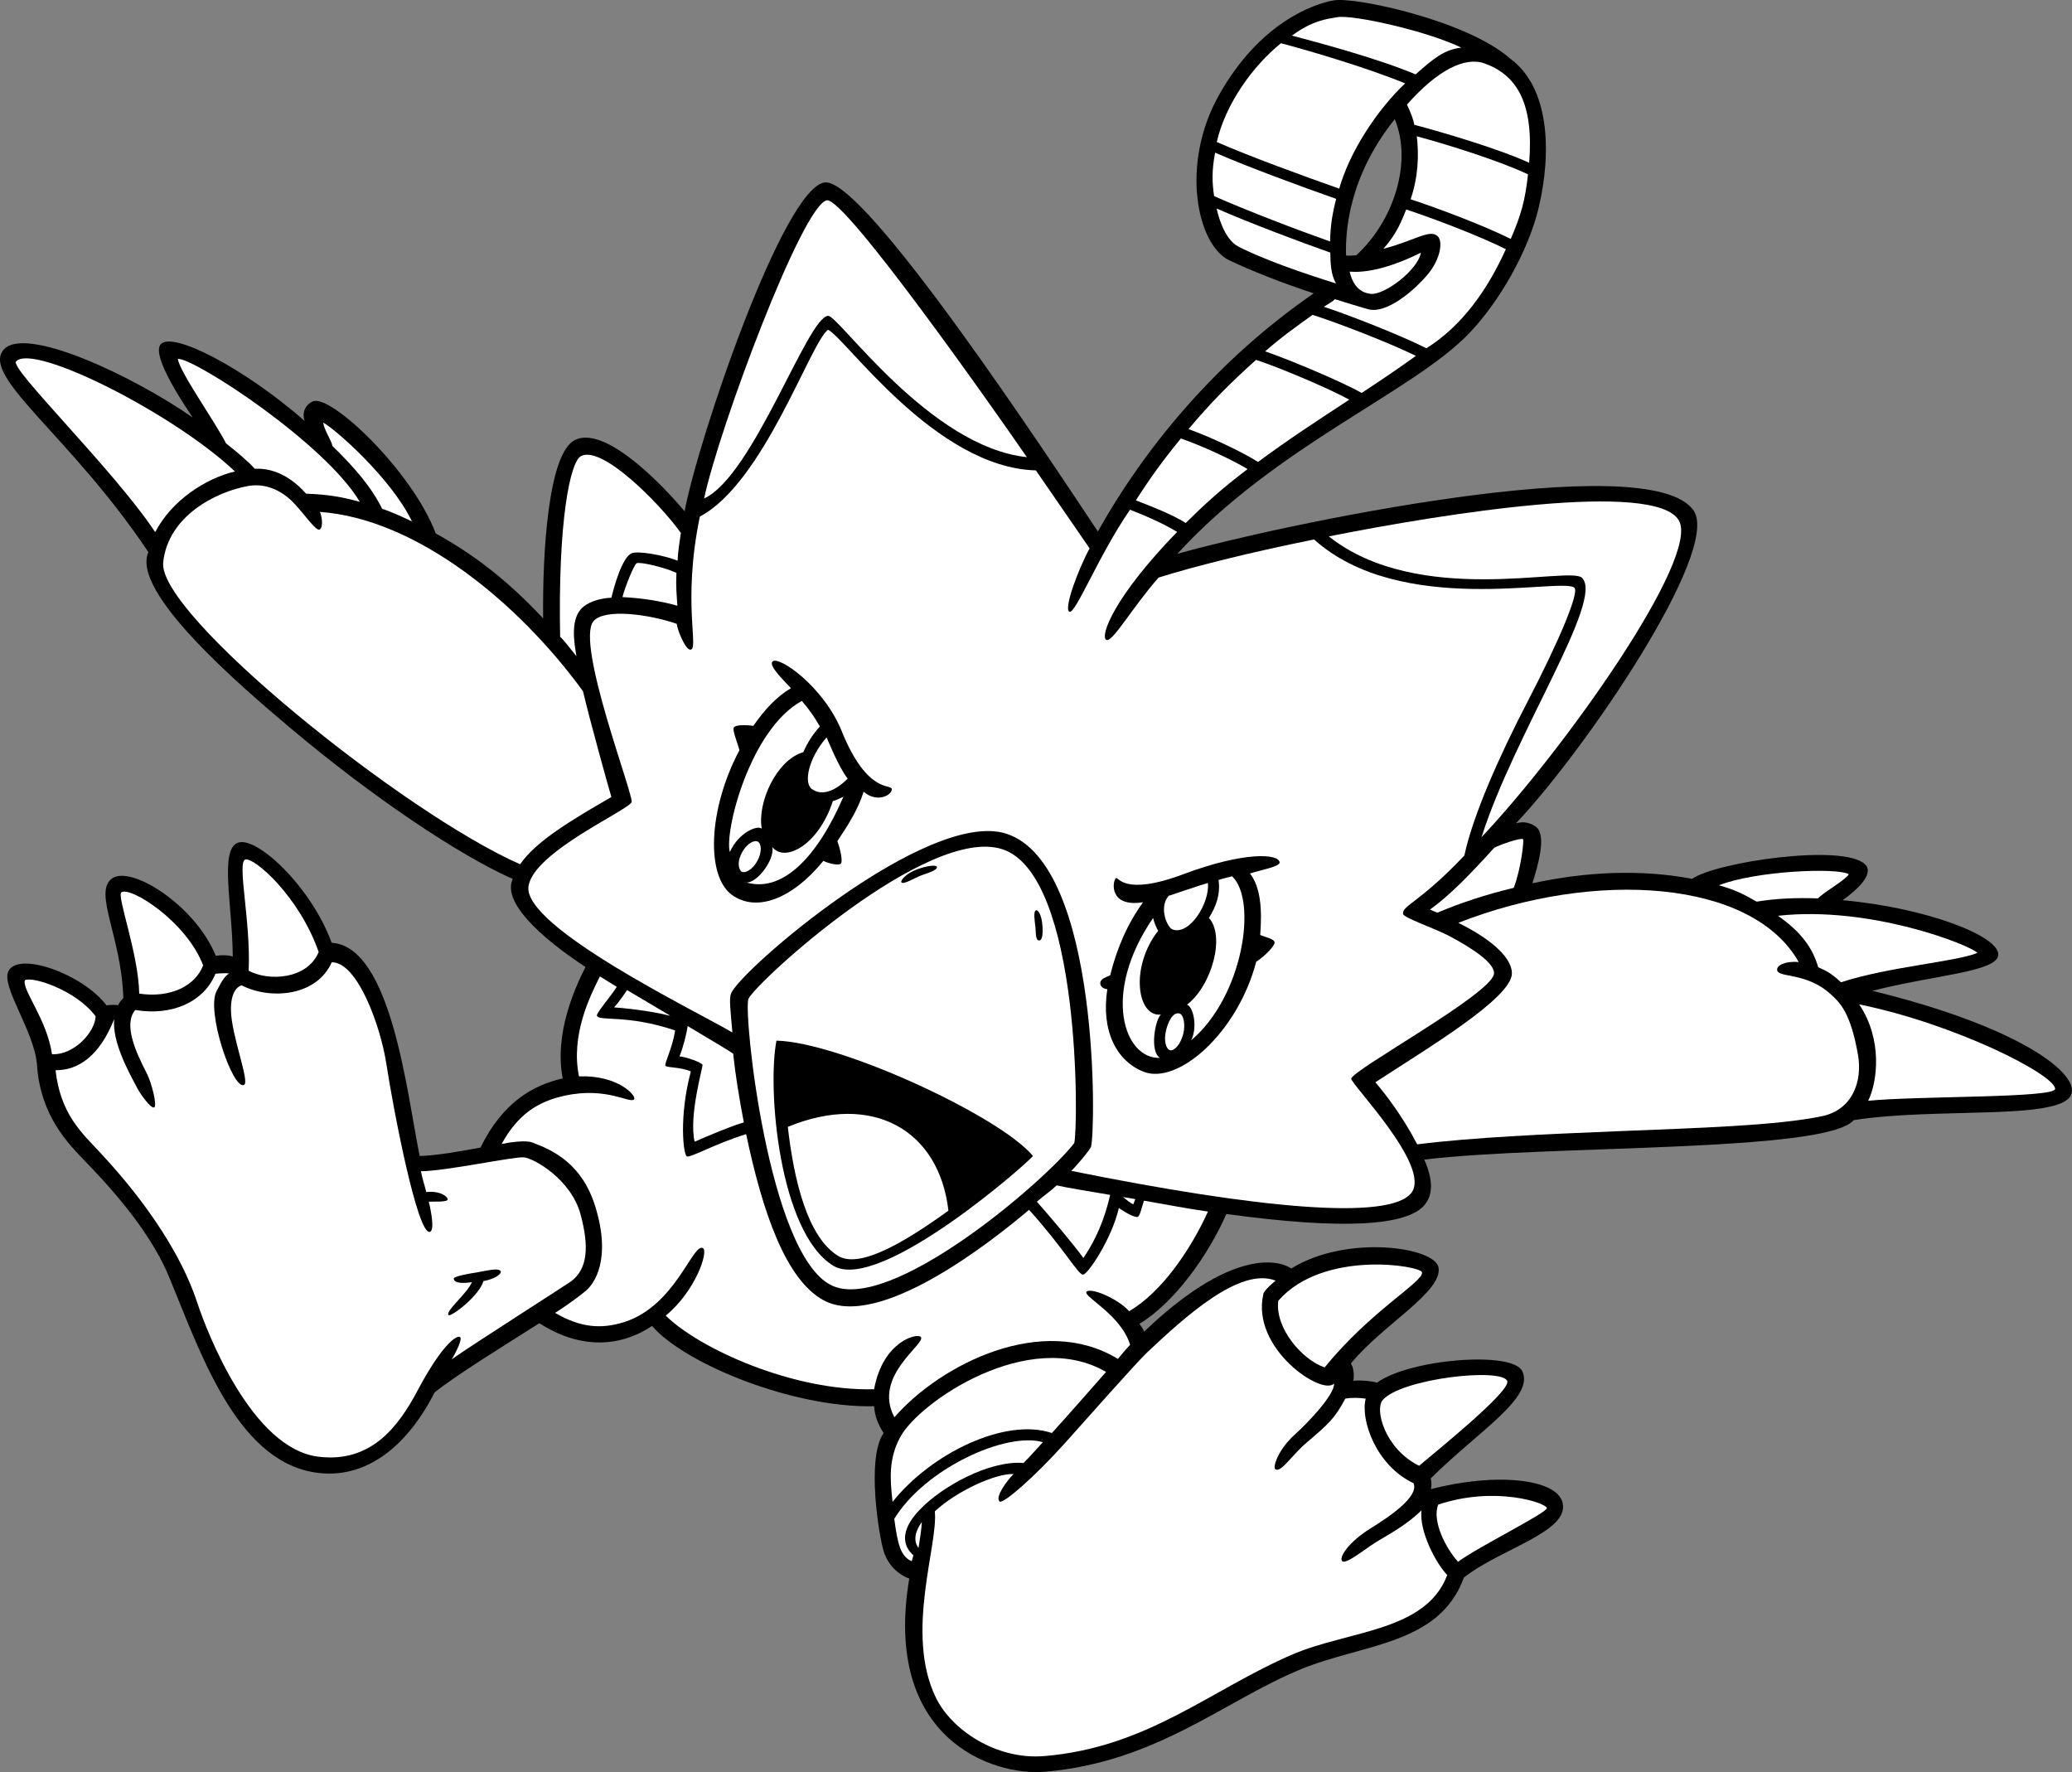
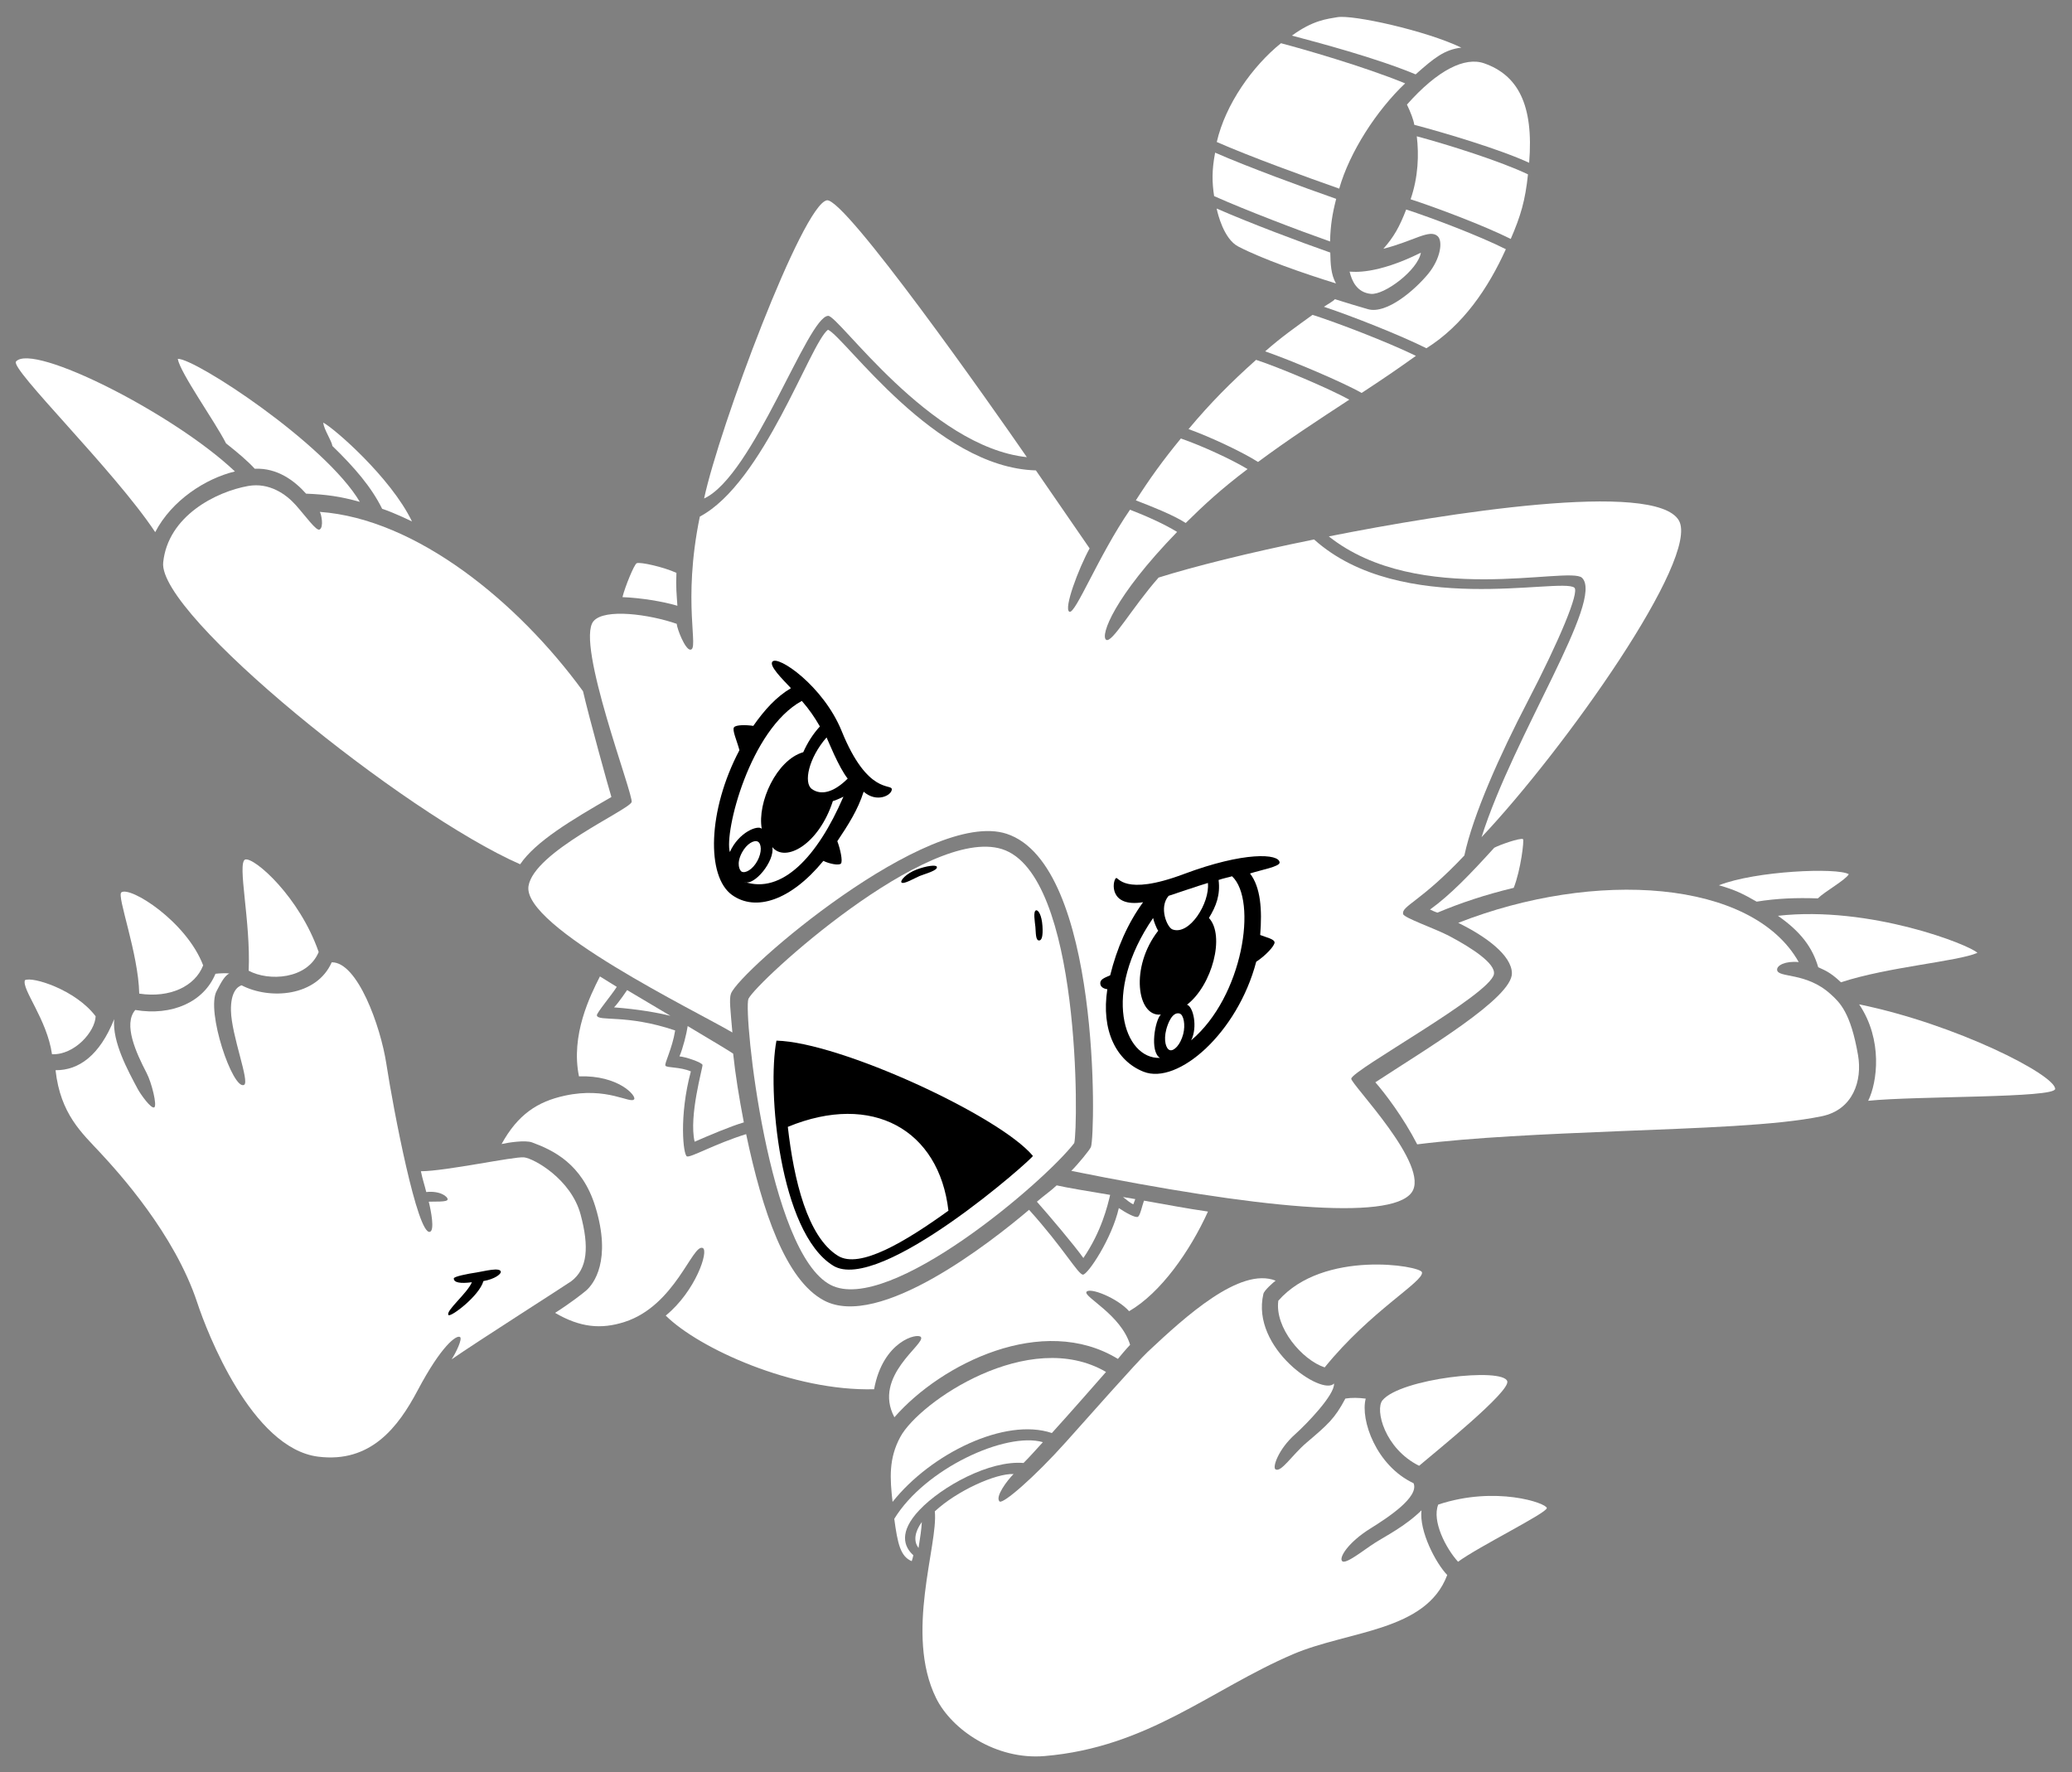
<svg xmlns="http://www.w3.org/2000/svg" version="1.1" id="artwork" x="0px" y="0px" viewBox="0 0 373.647 319.564" style="enable-background:new 0 0 373.647 319.564;" xml:space="preserve">
  <rect x="0" y="0" width="373.647" height="319.564" fill="#808080" stroke="none" />
  <g>
-     <path d="M373.461,197.489c-2.194,4.589-24.233,2.157-39.171,4.503   c-5.096,5.899-55.298,4.431-77.44,7.114c0.721,1.706,2.245,5.508,0.093,8.125   c-3.177,3.865-14.737,4.564-35.787,1.688c-3.226,7.367-9.356,16.009-15.685,19.805   c0.501,0.739,0.656,0.835,0.84,1.421c17.146-16.405,25.457-12.241,26.536-11.387   c9.949-6.194,25.889-3.9,26.564-0.198c0.795,4.376-10.157,10.394-15.796,17.307   c0.712,1.179,0.511,2.798,0.435,3.117c1.578-0.119,3.496,0.088,4.258,0.355   c5.949-4.308,24.482-5.769,26.215-2.066c2.232,4.767-8.009,10.866-16.507,19.321   c0.157,0.555,0.142,1.25,0.037,1.937c11.756-3.039,22.735-1.879,23.74,2.482   c1.211,5.253-11.281,8.29-17.807,13.47c-4.434,12.178-18.173,11.893-29.5,16.57   c-13.724,5.666-25.945,16.758-46.154,18.453c-9.112,0.764-29.241-5.752-24.361-34.851   c-1.566-0.545-3.684-2.026-4.594-4.85c-0.838-2.595-3.202-16.812-0.036-21.378   c-1.126-1.814-1.581-3.151-1.718-4.843c-14.535,0.342-34.132-7.622-40.036-14.483   c-4.459,3.032-11.721,5.016-20.326-0.485c-5.482,3.478-15.334,9.559-18.889,12.49   c-4.934,9.665-12.389,15.848-21.602,14.417c-14.435-2.243-20.886-22.408-26.439-35.624   c-3.633-8.647-11.622-17.017-14.831-20.344c-3.21-3.326-8.265-8.356-8.842-17.708   c-0.556-6.015-6.492-13.967-5.134-16.717c1.792-3.629,13.387,0.494,17.684,6.161   c0.625-0.12,1.806-0.074,2.124-0.041c0.248-0.572,0.456-0.794,0.914-1.268   c-0.353-11.084-5.41-18.968-2.102-21.526c3.321-2.569,14.998,4.676,18.77,13.892   c1.066-0.122,1.903-0.166,3.066,0.129c-0.089-9.404-2.346-18.964,0.794-20.457   c3.276-1.556,13.323,7.805,17.037,17.988c10.757,0.676,13.578,27.133,15.867,38.453   c3.15-0.098,7.118-0.81,10.973-1.523c4.091-8.338,9.598-11.249,14.825-12.475   c-1.584-8.135,2.307-16.564,4.115-20.083c-8.376-5.497-15.06-11.833-13.12-15.876   c-9.754-4.343-25.163-14.659-39.902-27.051c-9.541-8.023-28.989-24.752-25.805-31.885   C12.873,78.794-3.04,68.2,0.501,63.254c3.541-4.945,23.671,4.638,34.237,12.032   c-0.696-1.103-7.64-11.053-5.754-13.205c2.102-2.397,14.914,4.201,25.958,13.816   c-0.648-1.778,0.481-3.14,1.495-3.529c3.304-1.267,17.859,12.565,22.149,23.829   c6.944,3.866,12.803,8.336,19.36,15.318c-0.142-12.286,0.983-29.603,5.634-32.114   c5.383-2.907,15.93,8.052,19.875,12.808c2.413-12.914,17.851-58.497,25.303-59.31   c7.21-0.789,40.679,50.124,49.218,62.941c8.674-15.437,21.616-30.994,38.932-42.943   c-5.636-1.832-11.518-4.173-15.242-5.958c-5.782-2.771-8.877-17.255-1.866-29.757   c7.355-13.12,17.084-16.478,20.719-17.114c3.823-0.671,24.014,3.616,31.833,10.516   c7.036,5.16,7.509,16.701,5.141,26.781c-1.866,7.929-7.154,17.104-12.565,22.746   c-10.186,10.622-34.764,20.232-52.621,39.768c17.687-5.04,85.225-19.455,93.118-7.79   c4.913,7.259-19.562,43.217-32.048,56.376c1.522-0.432,2.657-0.01,3.512,0.558   c2.148,1.427,0.416,7.179-0.553,10.263c9.765-2.12,19.609-2.553,28.802-0.804   c4.365-3.04,27.114-6.379,31.142-2.661c2.337,2.159-3.616,6.223-4.001,6.516   c14.952,1.324,28.374,6.455,28.07,9.9c-0.268,3.05-11.79,3.621-22.693,6.437   C364.628,185.277,375.218,193.815,373.461,197.489z M251.516,21.487   c-8.348,10.434-8.921,20.341-8.779,24.59c0.387,0.047,1.079,0.028,1.833-0.036   C251.365,39.826,254.735,29.225,251.516,21.487z" />
    <path style="fill:#FFFFFF;" d="M82.954,241.099c-0.641-0.397-3.35,1.531-7.649,9.648   c-3.478,6.564-8.429,13.132-17.941,11.93c-11.965-1.513-20.023-22.399-21.787-27.753   c-4.105-12.449-14.252-23.561-17.523-27.085c-3.272-3.522-7.153-6.92-8.037-14.849   c4.197,0.031,7.951-2.653,10.575-9.205c-0.369,4.113,2.512,9.343,4.243,12.588   c0.533,0.997,2.424,3.626,2.983,3.317c0.559-0.308-0.467-4.445-1.371-6.182   c-1.908-3.667-4.27-8.818-2.052-11.379c6.67,1.12,12.366-1.468,14.461-6.529   c0.749-0.098,2.083-0.134,2.499-0.048c-0.994,0.44-1.742,2.177-2.274,3.127   c-1.998,3.582,2.912,17.965,4.93,16.96c1.081-0.538-2.279-8.89-2.361-13.425   c-0.058-3.258,1.121-4.283,1.913-4.538c5.088,2.641,13.524,2.047,16.257-4.146   c4.642-0.082,8.81,11.504,9.854,18.314c1.273,8.301,5.623,30.954,7.856,30.29   c0.881-0.263,0.203-3.794-0.211-5.433c0.899-0.059,3.313,0.112,3.401-0.386   c0.09-0.496-1.328-1.634-3.852-1.356c-0.319-1.329-0.647-2.201-0.968-3.75   c4.463-0.012,16.828-2.692,18.601-2.506c1.772,0.188,8.484,3.925,10.2,10.306   c1.571,5.836,1.258,9.812-1.686,12.035c-0.725,0.546-17.116,10.974-21.567,14.083   C82.242,243.894,83.44,241.4,82.954,241.099z" />
    <path style="fill:#FFFFFF;" d="M331.979,177.136c-1.964-1.877-3.025-2.21-4.095-2.713   c-1.022-3.515-3.097-6.373-7.263-9.279c16.607-1.864,34.635,5.272,35.968,6.685   C352.975,173.395,340.532,174.335,331.979,177.136z" />
    <path style="fill:#FFFFFF;" d="M333.397,157.647c-0.625,1.079-4.293,3.086-5.584,4.358   c-3.891-0.138-7.391-0.004-11.032,0.587c-2.52-1.441-3.92-2.133-6.808-2.953   C316.634,157.028,331.352,156.414,333.397,157.647z" />
    <path style="fill:#FFFFFF;" d="M274.639,151.316c0.255,0.118-0.39,5.537-1.664,8.784   c-5.147,1.241-9.627,2.736-13.75,4.473c-0.445-0.125-1.092-0.438-1.344-0.558   c3.609-2.6,7.093-6.202,11.58-11.141C270.489,152.329,274.094,151.065,274.639,151.316z" />
    <path style="fill:#FFFFFF;" d="M302.749,93.849c3.896,6.682-20.587,41.22-35.576,57.111   c5.827-18.458,22.215-42.868,18.105-46.773c-2.283-2.169-29.458,5.394-45.652-7.458   C260.522,92.573,298.493,86.549,302.749,93.849z" />
    <path style="fill:#FFFFFF;" d="M212.948,79.072c3.852,1.331,9.203,3.805,12.025,5.52   c-4.7,3.554-7.791,6.394-11.148,9.716c-2.334-1.492-6.242-3.016-8.997-4.078   C207.347,86.298,209.684,83.04,212.948,79.072z" />
    <path style="fill:#FFFFFF;" d="M236.691,56.778c4.281,1.355,13.489,4.875,18.645,7.393   c-3.245,2.324-5.882,4.131-9.79,6.689c-3.252-1.869-12.597-5.84-17.397-7.5   C231.133,60.737,233.465,59.119,236.691,56.778z" />
    <path style="fill:#FFFFFF;" d="M272.435,43.089c-4.77-2.395-13.399-5.643-18.058-7.154   c1.39-4.047,1.513-8.031,1.115-11.357c5.783,1.554,15.136,4.514,20.052,6.866   C275.044,36.182,274.25,38.883,272.435,43.089z" />
    <path style="fill:#FFFFFF;" d="M247.204,52.992c-2.542-0.26-3.435-2.372-3.828-4.011   c0.662,0.022,4.754,0.606,12.853-3.414C255.688,48.716,249.648,53.242,247.204,52.992z" />
    <path style="fill:#FFFFFF;" d="M239.854,43.548c-5.712-2.011-15.165-5.625-20.911-8.183   c-0.366-2.465-0.436-4.604,0.183-7.838c5.809,2.557,16.025,6.301,21.831,8.332   C240.27,38.514,239.921,40.65,239.854,43.548z" />
    <path style="fill:#FFFFFF;" d="M275.755,29.356c-5.272-2.437-15.152-5.378-20.719-6.853   c-0.106-0.845-0.681-2.324-1.32-3.642c5.54-6.253,10.455-8.667,13.943-7.436   C273.656,13.54,276.612,18.783,275.755,29.356z" />
    <path style="fill:#FFFFFF;" d="M241.161,3.099c2.772-0.486,15.941,2.401,22.36,5.488   c-3.046,0.364-4.893,1.853-8.242,4.826c-7.068-2.963-17.749-5.784-22.305-6.99   C236.775,3.637,239.334,3.418,241.161,3.099z" />
    <path style="fill:#FFFFFF;" d="M230.999,7.795c3.776,0.987,14.911,4.17,22.393,7.238   c-5.143,4.86-10.036,12.419-11.888,18.982c-5.88-2.061-16.387-5.885-22.082-8.411   C220.992,18.78,225.888,11.91,230.999,7.795z" />
    <path style="fill:#FFFFFF;" d="M219.403,37.606c5.983,2.62,15.025,6.028,20.49,7.941   c0.039,2,0.105,3.942,1.024,5.564c-5.888-1.814-13.333-4.421-17.631-6.663   C220.699,43.101,219.591,38.56,219.403,37.606z" />
    <path style="fill:#FFFFFF;" d="M246.673,55.752c3.419,0.968,8.553-3.544,10.879-6.377   c2.24-2.73,2.677-5.884,1.704-6.784c-1.46-1.342-4.274,0.867-9.792,2.272   c1.876-2.12,2.907-3.933,4.115-7.081c4.619,1.495,13.256,4.777,17.974,7.156   c-3.199,7.064-7.702,13.702-14.326,17.862c-4.774-2.393-13.667-5.883-18.48-7.48   c0.534-0.379,1.714-1.004,1.974-1.371C242.79,54.598,245,55.278,246.673,55.752z" />
    <path style="fill:#FFFFFF;" d="M226.512,64.892c4.149,1.36,13.041,5.111,16.808,7.179   c-5.679,3.713-11.097,7.251-16.454,11.235c-2.748-1.757-8.539-4.494-12.533-5.927   C218.28,72.658,221.888,69.03,226.512,64.892z" />
    <path style="fill:#FFFFFF;" d="M149.111,36.123c3.229-0.549,29.774,37.194,36.063,46.316   c-17.565-1.865-33.923-25.549-35.829-25.483c-3.71,0.127-13.482,28.845-22.372,32.936   C129.711,77.067,144.751,36.865,149.111,36.123z" />
    <path style="fill:#FFFFFF;" d="M122.157,109.238c-2.649-0.803-6.716-1.434-9.907-1.56   c0.442-1.806,2.108-5.916,2.571-6.113c0.639-0.267,4.85,0.68,7.16,1.738   C121.862,105.909,122.021,107.115,122.157,109.238z" />
-     <path style="fill:#FFFFFF;" d="M104.76,82.255c3.785-2.045,14.277,8.604,18.019,13.844   c-0.325,2.149-0.477,3.183-0.591,5.012c-2.464-1.005-7.154-1.818-8.277-1.341   c-1.708,0.726-3.145,5.89-3.66,8.009c-2.342,0.124-4.495,0.863-5.584,2.17   c-1.785,2.142-1.109,6.078-0.714,8.39c-1.367-1.702-2.426-3.089-2.943-3.507   C100.603,93.914,102.813,83.306,104.76,82.255z" />
    <path style="fill:#FFFFFF;" d="M74.293,94.03c-2.242-1.103-4.873-2.154-5.378-2.272   c-1.911-3.89-4.973-7.455-8.97-11.33c-0.152-0.989-1.491-2.869-1.664-4.219   C60.151,77.141,70.458,86.067,74.293,94.03z" />
    <path style="fill:#FFFFFF;" d="M32.056,64.71c3.062-0.135,26.575,15.23,32.835,25.791   c-3.574-1-6.106-1.334-9.697-1.481c-2.08-2.329-5.184-4.677-9.254-4.49   c-1.316-1.435-3.071-2.913-5.172-4.568C38.754,75.988,32.496,67.267,32.056,64.71z" />
    <path style="fill:#FFFFFF;" d="M2.892,65.187c3.073-3.441,28.533,9.457,39.472,19.829   c-5.326,1.283-11.402,5.22-14.376,10.945C20.616,84.835,1.754,66.496,2.892,65.187z" />
-     <path style="fill:#FFFFFF;" d="M29.427,101.435c0.862-8.423,9.591-12.779,15.321-13.797   c3.806-0.676,6.84,1.487,8.567,3.419c1.791,2.004,3.735,4.764,4.32,4.434   c0.804-0.455,0.289-2.837,0.039-3.184c17.442,1.251,35.798,16.329,47.463,32.344   c1.08,4.704,4.662,17.628,5.118,19.072c-7.371,4.248-13.667,8.043-16.457,12.131   C72.797,146.618,28.465,110.839,29.427,101.435z" />
+     <path style="fill:#FFFFFF;" d="M29.427,101.435c0.862-8.423,9.591-12.779,15.321-13.797   c3.806-0.676,6.84,1.487,8.567,3.419c1.791,2.004,3.735,4.764,4.32,4.434   c0.804-0.455,0.289-2.837,0.039-3.184c17.442,1.251,35.798,16.329,47.463,32.344   c1.08,4.704,4.662,17.628,5.118,19.072c-7.371,4.248-13.667,8.043-16.457,12.131   C72.797,146.618,28.465,110.839,29.427,101.435" />
    <path style="fill:#FFFFFF;" d="M44.209,154.994c1.659-0.453,9.814,6.747,13.26,16.686   c-2.077,4.964-9.033,5.306-12.625,3.368C45.24,166.119,42.728,155.652,44.209,154.994z" />
    <path style="fill:#FFFFFF;" d="M21.881,160.924c1.585-1.17,11.724,5.217,14.755,13.157   c-1.454,3.779-6.003,5.935-11.529,5.097C24.966,171.93,21.027,161.556,21.881,160.924z" />
    <path style="fill:#FFFFFF;" d="M189.686,258.416c-8.44-2.847-21.833,3.723-28.73,12.419   c-0.477-4.255-0.711-7.821,1.4-11.717c3.441-6.351,23.253-19.813,37.095-11.715   C198.816,248.127,192.578,255.254,189.686,258.416z" />
    <path style="fill:#FFFFFF;" d="M161.265,273.893c5.533-9.076,20.152-15.745,26.802-13.83   c-1.483,1.609-2.081,2.331-3.491,3.755c-6.136-0.507-14.742,4.221-18.778,8.487   c-3.742,3.954-2.808,6.622-1.093,8.147c-0.11,0.449-0.173,0.753-0.292,1.068   C162.363,280.68,161.865,278.327,161.265,273.893z" />
    <path style="fill:#FFFFFF;" d="M165.645,279.138c-0.968-1.212-0.671-2.948,0.591-4.673   C166.169,275.728,165.934,277.333,165.645,279.138z" />
    <path style="fill:#FFFFFF;" d="M278.936,271.944c0.051,0.876-12.208,6.9-16.004,9.684   c-2.185-2.399-4.755-7.345-3.573-10.308C269.724,267.87,278.886,271.067,278.936,271.944z" />
    <path style="fill:#FFFFFF;" d="M271.808,249.077c0.576,1.864-12.919,12.705-15.897,15.246   c-6.236-3.098-7.993-10.148-6.604-11.813C252.586,248.58,271.029,246.544,271.808,249.077z" />
    <path style="fill:#FFFFFF;" d="M256.428,229.431c0.356,1.679-9.246,6.912-17.549,17.153   c-4.075-1.354-9.027-7.162-8.357-12.029C238.618,225.307,256.175,228.233,256.428,229.431z" />
    <path style="fill:#FFFFFF;" d="M230.036,230.938c-0.411,0.307-2.057,1.743-2.205,2.376   c-2.311,9.879,10.645,18.477,12.73,16.175c0.205,1.997-5.045,7.406-6.992,9.136   c-3.062,2.717-4.141,5.994-3.553,6.344c1.013,0.603,2.984-2.587,5.553-4.778   c3.881-3.308,5.11-4.34,7.045-7.991c1.07-0.18,2.433-0.155,3.668,0.013   c-1.009,3.853,1.904,12.099,8.628,15.254c1.048,2.48-4.648,6.215-7.761,8.15   c-4.07,2.53-5.774,5.33-5.097,5.916c0.675,0.586,3.915-2.049,5.815-3.263   c1.976-1.265,5.526-3.023,8.471-5.914c-0.428,3.759,2.559,9.508,4.642,11.663   c-3.796,10.204-17.834,10.017-27.814,14.287c-14.813,6.336-26.104,16.793-44.822,18.365   c-8.697,0.729-16.711-4.72-19.538-10.46c-5.71-11.597,0.417-27.646-0.23-33.668   c3.944-3.685,10.996-6.878,14.206-6.732c-1.171,1.157-3.393,4.142-2.531,4.945   c0.587,0.548,6.272-4.357,11.922-10.668c3.924-4.382,12.886-14.518,14.773-16.287   C213.754,237.413,223.619,228.407,230.036,230.938z" />
    <path style="fill:#FFFFFF;" d="M203.616,236.447c-2.149-2.407-7.149-4.364-7.693-3.478   c-0.544,0.886,6.209,4.097,7.873,9.538c-0.755,0.802-1.897,2.157-2.202,2.543   c-13.549-8.268-31.864,0.862-40.305,10.526c-3.974-7.454,5.698-13.229,4.778-14.469   c-0.58-0.78-6.844,0.679-8.439,9.413c-14.648,0.395-31.648-7.393-37.575-13.281   c5.38-4.392,7.816-11.7,6.67-12.191c-1.86-0.796-4.946,10.392-14.087,13.334   c-4.25,1.368-8.039,1.001-12.534-1.634c2.767-1.756,4.891-3.429,5.549-3.982   c1.424-1.2,4.675-5.505,1.709-15.161c-2.388-7.784-7.687-10.222-11.412-11.596   c-1.236-0.457-4.304,0.025-5.496,0.293c2.951-5.36,6.496-7.653,11.397-8.721   c7.682-1.674,11.875,1.567,12.515,0.635c0.411-0.597-2.807-4.353-9.956-4.122   c-1.526-7.43,2.014-14.539,3.78-18.014c1.331,0.848,2.478,1.514,3.037,1.88   c-0.918,1.46-3.655,4.714-3.59,5.132c0.189,1.195,5.262-0.273,14.118,2.73   c-0.542,3.366-1.976,5.927-1.753,6.347c0.222,0.419,2.578,0.181,4.584,1.037   c-2.163,8.085-1.376,15.078-0.706,15.329c0.669,0.252,5.137-2.305,10.675-4.019   c2.939,13.977,7.13,26.306,14.016,29.986c9.936,5.312,30.027-10.413,37.005-16.339   c6.276,6.969,8.854,11.708,9.727,11.69c0.872-0.021,5.197-6.472,6.458-12.002   c1.173,0.795,3.064,1.865,3.468,1.559c0.407-0.306,0.73-1.959,1.069-2.896   c4.379,0.76,7.389,1.371,11.54,1.966C214.586,225.639,209.309,233.153,203.616,236.447z" />
    <path style="fill:#FFFFFF;" d="M186.983,216.7c2.23,2.524,6.568,7.629,8.384,10.153   c3.262-4.781,4.354-9.385,4.828-11.38c-3.697-0.613-8.085-1.345-9.643-1.717   C189.356,214.872,188.447,215.442,186.983,216.7z" />
    <path style="fill:#FFFFFF;" d="M204.727,216.234c-0.585-0.103-1.348-0.232-2.218-0.376   c0.697,0.567,1.413,1.131,1.861,1.321L204.727,216.234z" />
    <path style="fill:#FFFFFF;" d="M149.828,231.729c-11.31-5.759-15.786-48.946-14.869-51.599   c1.489-3.121,32.316-31.27,45.74-27.009c14.315,4.546,13.746,50.39,13.021,53.01   C188.34,213.136,160.335,237.079,149.828,231.729z" />
    <path style="fill:#FFFFFF;" d="M254.527,215.09c-3.889,5.112-27.943,2.793-61.337-3.947   c1.181-1.17,3.343-3.786,3.542-4.319c0.828-2.2,1.793-50.904-15.212-56.468   c-14.14-4.628-48.206,24.751-49.706,28.835c-0.349,0.947-0.087,2.941,0.259,6.997   c-6.283-3.729-37.994-19.074-36.764-26.424c1.036-6.183,17.935-13.603,18.588-15.11   c0.468-1.079-10.168-28.675-6.878-32.624c1.988-2.384,10.142-1.232,15.012,0.462   c0.086,0.975,1.521,4.635,2.445,4.664c1.682,0.054-1.5-8.326,1.726-23.998   c11.526-6.114,19.862-31.208,23.107-33.7c3.12,1.402,19.304,24.878,37.495,25.368   c1.433,2.08,9.689,14.066,9.689,14.066c-1.986,3.608-4.74,10.923-3.644,11.423   c1.081,0.492,5.218-10.086,10.928-18.397c2.764,1.051,6.216,2.599,8.495,4.004   c-11.425,11.765-13.838,18.633-12.819,19.435c1.018,0.8,4.661-5.741,9.477-11.203   c6.159-1.933,16.169-4.481,28.04-6.873c15.687,14.083,44.426,6.807,46.926,8.684   c0.985,0.739-2.695,9.525-8.44,20.583c-4.929,9.479-9.824,20.378-11.386,27.724   c-7.933,8.416-11.329,9.069-11.05,10.548c0.128,0.693,5.749,2.616,8.244,3.926   c4.22,2.218,8.489,5.044,8.135,6.928c-0.7,3.718-25.384,17.171-25.726,18.831   C243.489,195.391,258.162,210.307,254.527,215.09z" />
    <g>
      <path style="fill:#FFFFFF;" d="M110.733,181.658c4.35,0.329,7.847,0.959,10.163,1.52    c-3.202-1.903-6.24-3.703-7.809-4.637C113.087,178.54,111.619,180.745,110.733,181.658z" />
      <path style="fill:#FFFFFF;" d="M132.21,189.998c-0.409-0.308-4.087-2.516-8.197-4.965    c-0.192,1.353-0.863,4.012-1.483,5.463c1.157,0.087,4.084,1.109,4.156,1.545    c0.071,0.436-2.504,9.214-1.422,13.842c2.536-1.098,6.403-2.764,8.872-3.483    C133.264,197.811,132.628,193.934,132.21,189.998z" />
    </g>
    <path style="fill:#FFFFFF;" d="M328.526,201.29c-8.168,1.693-21.903,2.098-37.08,2.713   c-12.782,0.519-25.923,1.102-35.878,2.356c-2.543-4.933-5.849-9.245-7.55-11.19   c9.068-5.947,24.72-15.218,24.627-19.685c-0.066-3.225-4.683-6.623-9.676-9.066   c24.63-9.667,53.017-7.819,61.397,7.072c-2.4-0.235-4.005,0.604-3.895,1.429   c0.193,1.469,5.228,0.346,9.631,4.337c1.666,1.508,3.629,3.303,4.963,11.032   C335.853,194.852,334.186,200.118,328.526,201.29z" />
    <path style="fill:#FFFFFF;" d="M336.891,198.504c1.645-3.324,2.681-10.982-1.626-17.389   c17.524,3.596,35.288,12.691,35.341,15.241C370.64,198.037,345.605,197.607,336.891,198.504z" />
    <path d="M186.262,208.441c0.226,0.272-27.608,25.029-36.044,19.78   c-9.68-6.025-11.901-31.771-10.198-40.561C151.428,187.915,180.256,201.226,186.262,208.441z" />
    <path style="fill:#FFFFFF;" d="M171.032,218.319c-7.74,5.572-16.007,10.577-19.931,8.134   c-5.493-3.417-7.94-13.632-9.032-23.247C157.366,196.901,169.364,203.792,171.032,218.319z" />
    <path d="M87.177,231.016c2.11-0.376,3.143-1.269,3.136-1.644   c-0.021-0.952-3.217-0.08-4.332,0.083c-1.662,0.242-4.139,0.74-4.146,1.08   c-0.02,0.752,1.172,0.972,3.264,0.688c-0.837,2.008-4.821,5.206-4.221,5.916   C81.253,237.582,86.408,233.732,87.177,231.016z" />
    <path d="M165.835,157.97c0.889-0.374,3.435-1.013,3.09-1.69   c-0.177-0.346-1.848-0.15-3.635,0.525c-1.859,0.703-2.942,1.952-2.746,2.295   C162.835,159.608,164.95,158.341,165.835,157.97z" />
    <path d="M186.715,167.16c0.098,0.961-0.008,2.559,0.741,2.425   c0.382-0.068,0.657-0.701,0.532-2.607c-0.132-1.982-0.759-2.907-1.145-2.82   C186.274,164.288,186.618,166.205,186.715,167.16z" />
    <path d="M160.821,142.335c0.001-1.087-4.352,1.076-9.037-10.495   c-3.295-8.137-11.552-13.787-12.51-12.513c-0.583,0.776,1.815,3.138,3.359,4.771   c-2.619,1.54-4.774,3.913-6.788,6.798c-1.31-0.195-3.113-0.208-3.476,0.254   c-0.382,0.487,0.539,2.476,0.976,4.128c-5.741,10.86-5.994,22.778-1.332,26.114   c4.262,3.048,10.601,0.996,16.468-6.151c1.045,0.516,2.785,0.879,3.16,0.487   c0.389-0.406-0.149-2.747-0.645-4.036c1.948-2.928,3.692-5.602,4.746-8.926   C158.105,144.838,160.82,143.422,160.821,142.335z" />
    <path d="M213.478,157.618c-10.93,4.097-11.823,0.37-12.238,0.735   c-0.666,0.59-1.265,5.338,4.896,4.344c-2.802,3.846-4.744,8.349-5.935,13.179   c-1.008,0.444-1.744,0.703-1.784,1.353c-0.04,0.625,0.431,1.044,1.269,1.157   c-1.148,7.407,1.587,12.926,6.537,14.878c6.196,2.441,16.958-7.023,20.311-19.832   c1.657-1.07,3.376-2.904,3.309-3.51c-0.065-0.592-1.459-0.869-2.589-1.317   c0.363-4.548,0.092-8.595-1.838-11.092c2.034-0.649,5.374-1.245,5.338-1.978   C230.67,153.914,224.36,153.538,213.478,157.618z" />
    <path style="fill:#FFFFFF;" d="M152.865,140.404c-2.641,2.626-4.904,3.01-6.465,1.875   c-1.527-1.112-0.591-5.579,2.655-9.303C149.279,133.409,151.213,138.326,152.865,140.404z" />
    <path style="fill:#FFFFFF;" d="M144.595,126.394c1.364,1.581,2.208,2.804,3.256,4.605   c-1.276,1.405-2.231,2.92-2.995,4.642c-4.827,1.392-8.327,9.079-7.486,13.813   c-0.633-0.745-4.156,0.58-5.754,4.195C130.578,150.067,135.214,131.53,144.595,126.394z" />
    <path style="fill:#FFFFFF;" d="M133.809,153.726c0.861-1.594,2.193-2.31,2.85-1.956   c0.656,0.354,0.789,1.861-0.072,3.455c-0.86,1.595-2.192,2.311-2.849,1.956   C133.432,157.017,132.686,155.808,133.809,153.726z" />
    <path style="fill:#FFFFFF;" d="M134.22,159.016c1.707,0.921,5.562-3.774,5.047-6.265   c2.306,2.873,8.372-0.408,10.926-8.295c0.353-0.062,1.572-0.614,1.902-0.787   C147.387,154.595,140.953,161.294,134.22,159.016z" />
    <path style="fill:#FFFFFF;" d="M217.822,159.222c0.373,3.621-3.342,9.539-6.403,8.374   c-0.95-0.364-2.488-3.953-0.679-6.051C211.659,161.254,216.185,159.698,217.822,159.222z" />
    <path style="fill:#FFFFFF;" d="M210.985,189.377c-0.725-0.188-1.18-1.754-0.676-3.703   c0.268-1.042,1.071-3.251,2.388-2.913c0.783,0.203,1.088,2.108,0.676,3.704   C212.868,188.415,211.71,189.564,210.985,189.377z" />
    <path style="fill:#FFFFFF;" d="M207.942,165.538c0.076,0.477,0.599,1.864,0.92,2.295   c-5.139,6.578-3.809,15.601,0.478,15.119c-1.044,0.958-2.06,6.666-0.163,7.817   C202.681,191.019,198.614,179.098,207.942,165.538z" />
    <path style="fill:#FFFFFF;" d="M214.805,187.598c1.204-2.398,0.383-6.071-0.749-6.424   c4.53-3.499,6.911-12.453,3.951-15.641c1.323-2.137,2.08-4.198,1.744-6.847   c0.683-0.263,2.094-0.546,2.425-0.672C226.822,162.362,224.155,179.729,214.805,187.598z" />
    <path style="fill:#FFFFFF;" d="M4.495,176.761c1.285-0.727,9.15,1.707,12.752,6.506   c-0.087,2.747-3.797,7.011-7.87,6.84C8.468,183.791,3.876,178.394,4.495,176.761z" />
  </g>
</svg>